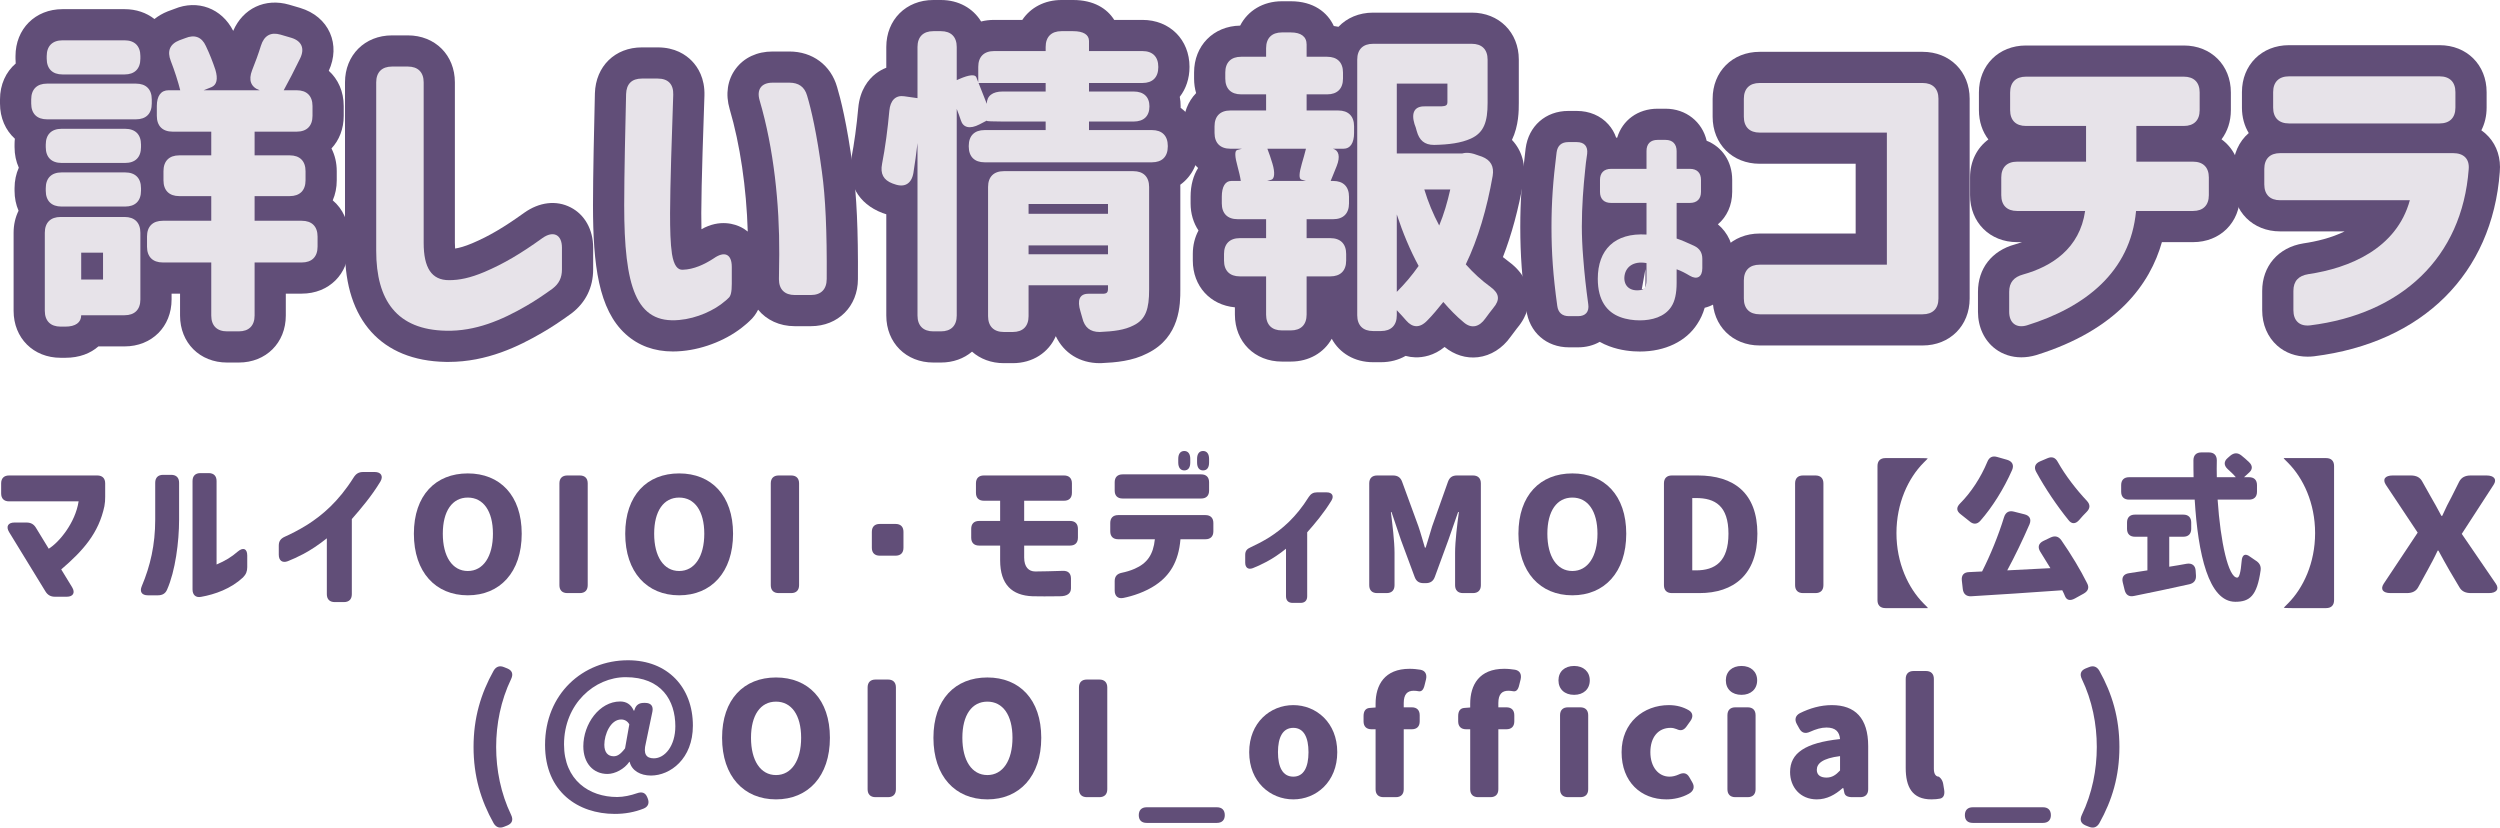
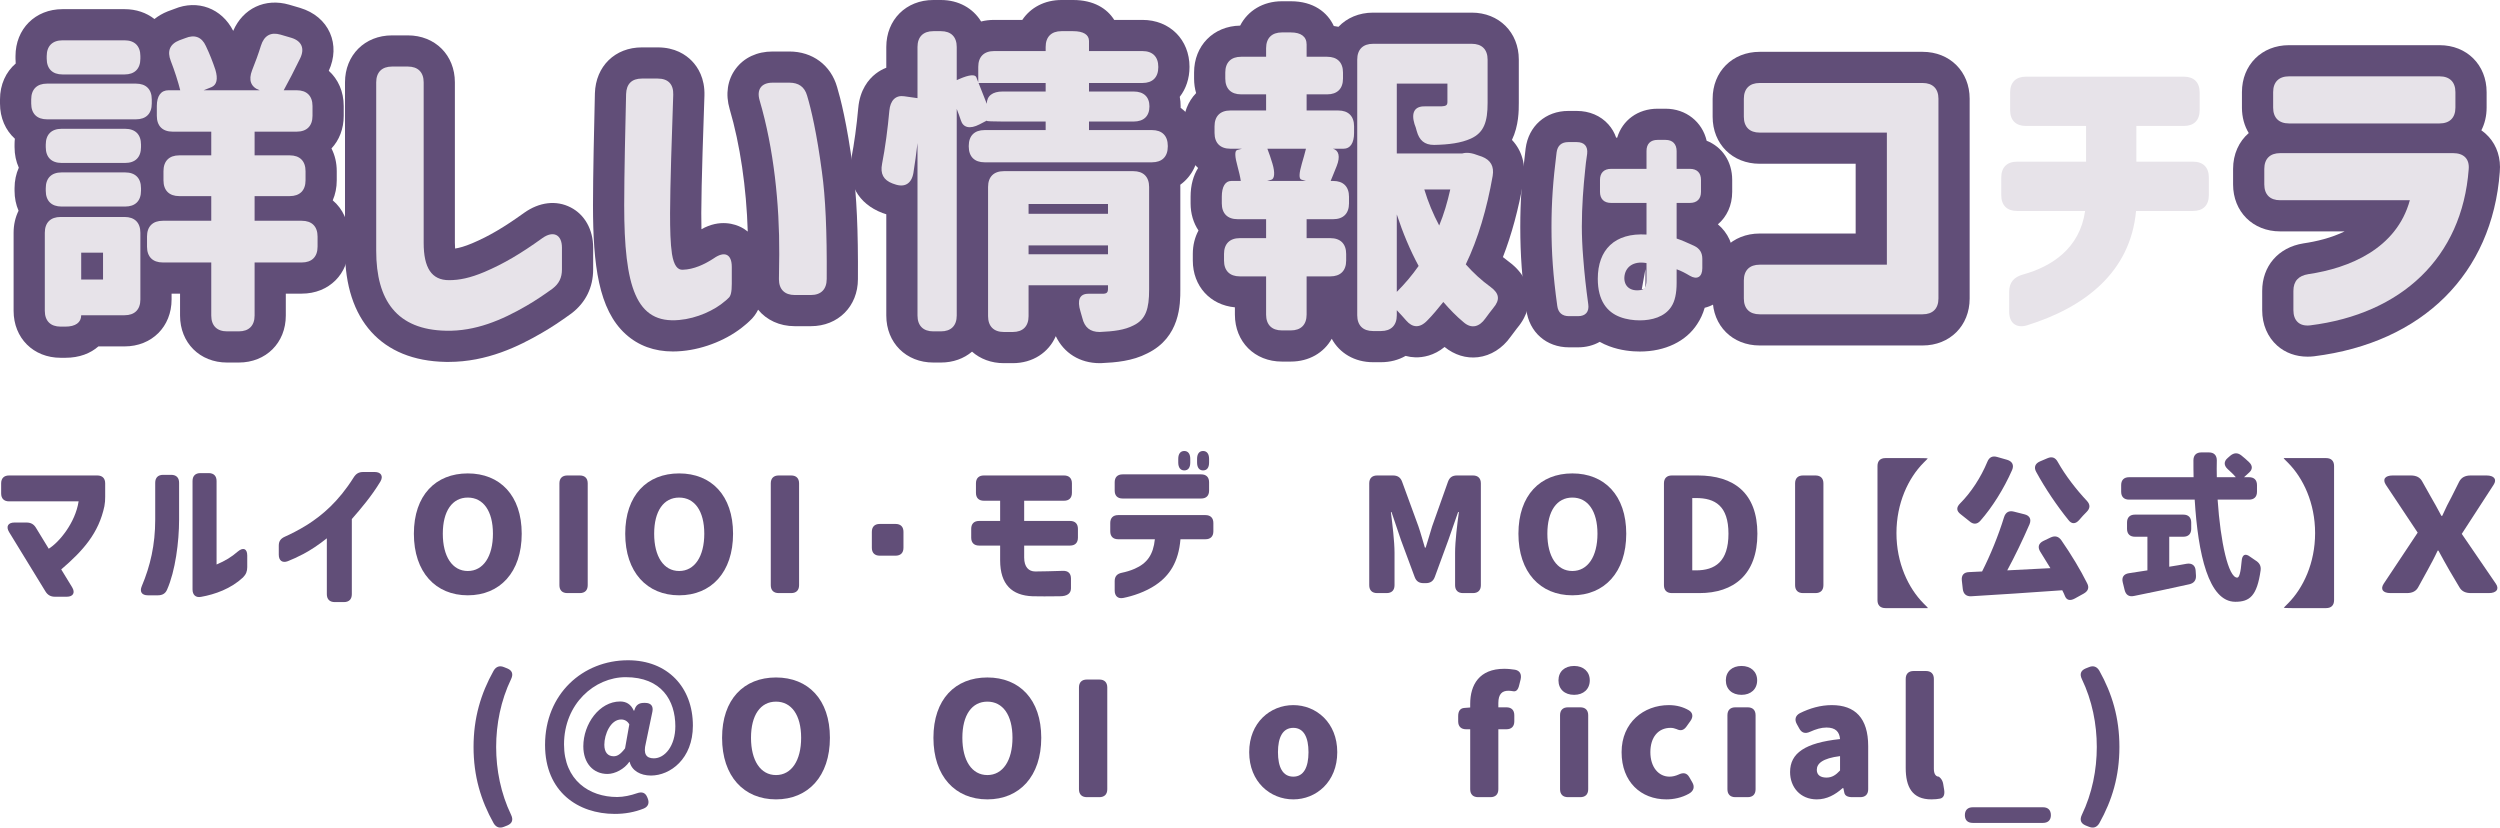
<svg xmlns="http://www.w3.org/2000/svg" width="290" height="96" viewBox="0 0 290 96" fill="none">
  <path d="M5.268 68.598L1.05 61.711C0.665 61.071 0.939 60.613 1.673 60.613H3.067C3.563 60.613 3.911 60.795 4.167 61.217L5.653 63.652C6.845 62.92 8.734 60.666 9.12 58.158H1.05C0.463 58.158 0.133 57.828 0.133 57.242V56.07C0.133 55.484 0.463 55.154 1.05 55.154H11.284C11.871 55.154 12.201 55.484 12.201 56.07V57.627C12.201 58.03 12.183 58.322 12.109 58.726C11.449 61.839 9.651 63.873 7.102 66.052L8.368 68.122C8.753 68.763 8.477 69.221 7.744 69.221H6.369C5.874 69.221 5.525 69.02 5.268 68.598Z" fill="#614E78" />
  <path d="M18.005 60.282V55.997C18.005 55.411 18.335 55.081 18.922 55.081H19.858C20.445 55.081 20.775 55.411 20.775 55.997V60.282C20.775 62.865 20.334 66.253 19.381 68.397C19.179 68.872 18.813 69.056 18.317 69.056H17.143C16.446 69.056 16.172 68.635 16.446 67.994C17.436 65.649 18.005 63.194 18.005 60.282ZM22.334 68.379V55.795C22.334 55.209 22.664 54.88 23.251 54.88H24.205C24.791 54.88 25.122 55.209 25.122 55.795V65.484C26.149 65.045 26.864 64.605 27.579 63.982C28.203 63.451 28.68 63.634 28.68 64.44V65.796C28.68 66.253 28.551 66.62 28.185 66.986C26.791 68.286 24.957 68.947 23.306 69.239C22.701 69.35 22.334 69.001 22.334 68.379Z" fill="#614E78" />
  <path d="M37.913 68.927V62.444C36.978 63.194 36.061 63.798 35.199 64.258C34.539 64.605 33.897 64.898 33.383 65.099C32.76 65.338 32.338 65.026 32.338 64.349V63.287C32.338 62.755 32.577 62.462 33.072 62.243C33.695 61.967 34.649 61.491 35.621 60.887C37.382 59.77 39.271 58.176 41.032 55.373C41.306 54.934 41.637 54.752 42.132 54.752H43.471C44.187 54.752 44.498 55.227 44.131 55.849C43.123 57.535 41.82 59.056 40.812 60.209V68.927C40.812 69.514 40.481 69.843 39.895 69.843H38.83C38.243 69.843 37.913 69.514 37.913 68.927Z" fill="#614E78" />
  <path d="M48.01 61.913C48.01 57.444 50.541 54.916 54.264 54.916C57.987 54.916 60.519 57.461 60.519 61.913C60.519 66.382 57.987 69.056 54.264 69.056C50.541 69.056 48.01 66.382 48.01 61.913ZM54.264 66.236C56.062 66.236 57.181 64.55 57.181 61.913C57.181 59.275 56.062 57.718 54.264 57.718C52.467 57.718 51.366 59.275 51.366 61.913C51.366 64.55 52.467 66.236 54.264 66.236Z" fill="#614E78" />
  <path d="M65.81 55.154H67.258C67.845 55.154 68.175 55.484 68.175 56.07V67.883C68.175 68.47 67.845 68.799 67.258 68.799H65.81C65.223 68.799 64.892 68.47 64.892 67.883V56.07C64.892 55.484 65.223 55.154 65.81 55.154Z" fill="#614E78" />
  <path d="M72.526 61.913C72.526 57.444 75.058 54.916 78.781 54.916C82.504 54.916 85.035 57.461 85.035 61.913C85.035 66.382 82.504 69.056 78.781 69.056C75.058 69.056 72.526 66.382 72.526 61.913ZM78.781 66.236C80.578 66.236 81.697 64.55 81.697 61.913C81.697 59.275 80.578 57.718 78.781 57.718C76.984 57.718 75.883 59.275 75.883 61.913C75.883 64.55 76.984 66.236 78.781 66.236Z" fill="#614E78" />
  <path d="M90.327 55.154H91.776C92.363 55.154 92.693 55.484 92.693 56.07V67.883C92.693 68.47 92.363 68.799 91.776 68.799H90.327C89.74 68.799 89.41 68.47 89.41 67.883V56.07C89.41 55.484 89.74 55.154 90.327 55.154Z" fill="#614E78" />
  <path d="M101.134 63.544V61.693C101.134 61.106 101.464 60.777 102.051 60.777H103.885C104.472 60.777 104.802 61.106 104.802 61.693V63.544C104.802 64.13 104.472 64.459 103.885 64.459H102.051C101.464 64.459 101.134 64.13 101.134 63.544Z" fill="#614E78" />
  <path d="M116.016 64.99V63.287H113.577C112.99 63.287 112.66 62.957 112.66 62.371V61.345C112.66 60.759 112.99 60.429 113.577 60.429H116.016V58.085H114.127C113.54 58.085 113.21 57.755 113.21 57.169V56.07C113.21 55.484 113.54 55.154 114.127 55.154H123.426C124.013 55.154 124.343 55.484 124.343 56.07V57.169C124.343 57.755 124.013 58.085 123.426 58.085H118.804V60.429H124.123C124.71 60.429 125.04 60.759 125.04 61.345V62.371C125.04 62.957 124.71 63.287 124.123 63.287H118.804V64.678C118.804 65.778 119.336 66.291 120.088 66.291C120.748 66.291 122.197 66.253 123.298 66.218C123.902 66.198 124.232 66.51 124.232 67.114V68.25C124.232 68.837 123.793 69.166 122.95 69.166C121.703 69.184 120.436 69.184 119.776 69.166C117.391 69.074 116.016 67.81 116.016 64.99Z" fill="#614E78" />
  <path d="M128.79 60.666C128.79 60.08 129.12 59.751 129.707 59.751H139.833C140.418 59.751 140.75 60.08 140.75 60.666V61.637C140.75 62.224 140.418 62.553 139.833 62.553H136.934C136.715 65.209 135.65 66.784 134.073 67.848C132.899 68.653 131.395 69.148 130.276 69.367C129.672 69.478 129.304 69.129 129.304 68.507V67.408C129.304 66.84 129.598 66.547 130.148 66.437C130.589 66.346 131.12 66.198 131.616 65.979C133.045 65.356 133.78 64.367 133.964 62.553H129.707C129.12 62.553 128.79 62.224 128.79 61.637V60.666ZM129.304 55.942C129.304 55.356 129.634 55.026 130.221 55.026H139.337C139.924 55.026 140.254 55.356 140.254 55.942V56.913C140.254 57.499 139.924 57.828 139.337 57.828H130.221C129.634 57.828 129.304 57.499 129.304 56.913V55.942ZM136.677 53.652V53.23C136.677 52.644 136.934 52.315 137.375 52.315C137.815 52.315 138.071 52.644 138.071 53.23V53.652C138.071 54.239 137.833 54.568 137.375 54.568C136.934 54.568 136.677 54.239 136.677 53.652ZM138.861 53.23C138.861 52.644 139.117 52.315 139.556 52.315C139.997 52.315 140.254 52.644 140.254 53.23V53.652C140.254 54.239 140.015 54.568 139.556 54.568C139.117 54.568 138.861 54.239 138.861 53.652V53.23Z" fill="#614E78" />
-   <path d="M149.176 69.166V63.652C148.387 64.294 147.599 64.807 146.865 65.192C146.316 65.484 145.765 65.74 145.324 65.906C144.792 66.107 144.444 65.851 144.444 65.265V64.367C144.444 63.909 144.646 63.67 145.069 63.488C145.581 63.25 146.407 62.847 147.233 62.334C148.717 61.381 150.332 60.027 151.817 57.645C152.056 57.278 152.349 57.114 152.752 57.114H153.908C154.513 57.114 154.77 57.517 154.459 58.048C153.596 59.476 152.495 60.777 151.634 61.748V69.166C151.634 69.66 151.359 69.936 150.863 69.936H149.946C149.452 69.936 149.176 69.66 149.176 69.166Z" fill="#614E78" />
  <path d="M159.748 55.154H161.581C162.115 55.154 162.463 55.373 162.646 55.886L164.535 61.051C164.81 61.839 165.03 62.701 165.287 63.524H165.379C165.654 62.701 165.874 61.839 166.13 61.051L167.964 55.886C168.148 55.373 168.478 55.154 169.01 55.154H170.863C171.45 55.154 171.78 55.484 171.78 56.07V67.883C171.78 68.47 171.45 68.799 170.863 68.799H169.707C169.12 68.799 168.79 68.47 168.79 67.883V64.13C168.79 62.774 169.047 60.741 169.231 59.403H169.138L168.002 62.663L166.443 66.913C166.259 67.426 165.911 67.646 165.379 67.646H165.14C164.609 67.646 164.279 67.426 164.095 66.913L162.518 62.663L161.417 59.403H161.344C161.508 60.741 161.765 62.774 161.765 64.13V67.883C161.765 68.47 161.435 68.799 160.848 68.799H159.748C159.161 68.799 158.831 68.47 158.831 67.883V56.07C158.831 55.484 159.161 55.154 159.748 55.154Z" fill="#614E78" />
  <path d="M176.138 61.913C176.138 57.444 178.668 54.916 182.392 54.916C186.115 54.916 188.645 57.461 188.645 61.913C188.645 66.382 186.115 69.056 182.392 69.056C178.668 69.056 176.138 66.382 176.138 61.913ZM182.392 66.236C184.189 66.236 185.307 64.55 185.307 61.913C185.307 59.275 184.189 57.718 182.392 57.718C180.594 57.718 179.494 59.275 179.494 61.913C179.494 64.55 180.594 66.236 182.392 66.236Z" fill="#614E78" />
  <path d="M193.935 55.154H196.943C201.106 55.154 203.857 57.169 203.857 61.913C203.857 66.656 201.106 68.799 197.126 68.799H193.935C193.348 68.799 193.018 68.47 193.018 67.883V56.07C193.018 55.484 193.348 55.154 193.935 55.154ZM196.741 66.162C198.942 66.162 200.502 65.154 200.502 61.913C200.502 58.671 198.942 57.773 196.741 57.773H196.302V66.162H196.741Z" fill="#614E78" />
  <path d="M209.148 55.154H210.597C211.184 55.154 211.516 55.484 211.516 56.07V67.883C211.516 68.47 211.184 68.799 210.597 68.799H209.148C208.562 68.799 208.231 68.47 208.231 67.883V56.07C208.231 55.484 208.562 55.154 209.148 55.154Z" fill="#614E78" />
  <path d="M223.125 53.688C221.365 55.464 219.989 58.359 219.989 61.839C219.989 65.32 221.365 68.213 223.125 69.991C223.473 70.338 223.62 70.484 223.62 70.502V70.54H218.705C218.118 70.54 217.788 70.21 217.788 69.624V54.055C217.788 53.469 218.118 53.139 218.705 53.139H222.703C223.29 53.139 223.62 53.157 223.62 53.175C223.62 53.194 223.473 53.341 223.125 53.688Z" fill="#614E78" />
  <path d="M230.528 53.579C230.748 53.029 231.133 52.846 231.683 53.011L232.839 53.341C233.425 53.524 233.645 53.945 233.408 54.513C232.435 56.729 231.078 58.872 229.72 60.41C229.335 60.85 228.877 60.85 228.437 60.447C228.125 60.191 227.776 59.916 227.446 59.66C226.932 59.275 226.914 58.854 227.373 58.397C228.639 57.132 229.776 55.391 230.528 53.579ZM228.418 66.364C228.896 66.346 229.39 66.326 229.922 66.291C230.876 64.422 231.831 62.077 232.471 59.989C232.655 59.421 233.04 59.202 233.609 59.348L234.838 59.66C235.443 59.806 235.663 60.228 235.425 60.814C234.617 62.681 233.7 64.568 232.839 66.162C234.453 66.089 236.158 65.997 237.846 65.906C237.461 65.264 237.057 64.605 236.672 64.001C236.342 63.469 236.471 63.03 237.02 62.755L237.864 62.352C238.36 62.115 238.781 62.206 239.111 62.663C240.23 64.276 241.35 66.125 242.101 67.646C242.376 68.158 242.229 68.562 241.715 68.854L240.688 69.423C240.156 69.715 239.753 69.642 239.552 69.184C239.46 68.947 239.35 68.708 239.221 68.47C235.516 68.744 231.647 68.983 228.675 69.166C228.106 69.202 227.758 68.91 227.685 68.341L227.574 67.353C227.501 66.729 227.795 66.382 228.418 66.364ZM238.708 53.597C239.569 55.135 240.854 56.802 242.083 58.103C242.486 58.543 242.468 58.963 242.046 59.385C241.753 59.678 241.459 59.989 241.202 60.301C240.781 60.795 240.322 60.832 239.937 60.319C238.635 58.707 237.259 56.692 236.194 54.732C235.902 54.201 236.085 53.761 236.635 53.524L237.497 53.157C238.048 52.919 238.433 53.084 238.708 53.597Z" fill="#614E78" />
  <path d="M246.055 56.271C246.055 55.685 246.385 55.356 246.972 55.356H254.456C254.438 54.714 254.438 54.055 254.438 53.396C254.438 52.81 254.768 52.48 255.355 52.48H256.235C256.821 52.48 257.151 52.81 257.151 53.414C257.134 54.055 257.134 54.714 257.151 55.356H259.353C259.096 55.044 258.766 54.732 258.418 54.42C257.959 54 257.94 53.524 258.418 53.12L258.711 52.865C259.133 52.516 259.554 52.48 259.995 52.828C260.307 53.066 260.6 53.341 260.875 53.597C261.315 54 261.315 54.44 260.912 54.805L260.307 55.356H260.894C261.481 55.356 261.811 55.685 261.811 56.271V57.041C261.811 57.627 261.481 57.957 260.894 57.957H257.244C257.574 62.902 258.491 67.005 259.519 67.005C259.756 67.005 259.922 66.4 260.032 65.081C260.086 64.331 260.453 64.147 261.022 64.587C261.224 64.734 261.426 64.862 261.609 64.99C262.068 65.265 262.305 65.612 262.232 66.162C261.811 69.129 260.967 69.807 259.298 69.807C256.199 69.807 254.97 64.294 254.584 57.957H246.972C246.385 57.957 246.055 57.627 246.055 57.041V56.271ZM253.667 65.393C254.272 65.302 254.657 65.594 254.695 66.198L254.731 66.749C254.768 67.297 254.511 67.646 253.96 67.775C251.76 68.268 249.468 68.744 247.559 69.129C246.972 69.257 246.606 69.02 246.459 68.452L246.239 67.554C246.093 66.968 246.35 66.583 246.954 66.492C247.597 66.4 248.33 66.291 249.1 66.162V62.261H247.652C247.065 62.261 246.735 61.931 246.735 61.345V60.613C246.735 60.027 247.065 59.696 247.652 59.696H253.264C253.851 59.696 254.181 60.027 254.181 60.613V61.345C254.181 61.931 253.851 62.261 253.264 62.261H251.632V65.74C252.31 65.631 252.989 65.521 253.667 65.393Z" fill="#614E78" />
  <path d="M265.416 69.991C267.177 68.213 268.552 65.32 268.552 61.839C268.552 58.359 267.177 55.464 265.416 53.688C265.067 53.341 264.92 53.194 264.92 53.175V53.139H269.835C270.422 53.139 270.752 53.469 270.752 54.055V69.624C270.752 70.21 270.422 70.54 269.835 70.54H265.837C265.25 70.54 264.92 70.522 264.92 70.502C264.92 70.484 265.067 70.338 265.416 69.991Z" fill="#614E78" />
  <path d="M277.561 55.154H279.647C280.289 55.154 280.725 55.373 280.978 55.849L281.965 57.608C282.354 58.249 282.722 58.963 283.203 59.843H283.295C283.685 58.963 284.051 58.249 284.396 57.608L285.267 55.869C285.519 55.391 285.955 55.154 286.597 55.154H288.433C289.327 55.154 289.671 55.612 289.259 56.234L285.565 61.931L289.511 67.7C289.947 68.323 289.602 68.799 288.707 68.799H286.644C286.001 68.799 285.565 68.598 285.291 68.122L284.12 66.143C283.707 65.43 283.318 64.716 282.859 63.873H282.767C282.377 64.716 281.987 65.43 281.597 66.143L280.519 68.104C280.267 68.58 279.831 68.799 279.188 68.799H277.308C276.414 68.799 276.093 68.359 276.505 67.719L280.45 61.785L276.757 56.234C276.345 55.593 276.666 55.154 277.561 55.154Z" fill="#614E78" />
  <path d="M57.261 95.494C55.775 92.838 54.932 90.035 54.932 86.647C54.932 83.276 55.775 80.456 57.261 77.8C57.554 77.305 57.976 77.177 58.49 77.397L58.856 77.543C59.425 77.782 59.553 78.203 59.296 78.753C58.086 81.261 57.554 84.028 57.554 86.647C57.554 89.284 58.086 92.031 59.296 94.541C59.553 95.09 59.425 95.512 58.856 95.751L58.49 95.897C57.976 96.116 57.554 95.988 57.261 95.494Z" fill="#614E78" />
  <path d="M63.226 86.408C63.226 80.511 67.591 76.59 72.855 76.59C77.441 76.59 80.375 79.724 80.375 84.174C80.375 88.038 77.733 89.963 75.514 89.963C74.286 89.963 73.277 89.394 73.038 88.368H73.001C72.433 89.211 71.332 89.779 70.471 89.779C68.802 89.779 67.665 88.514 67.665 86.574C67.665 83.973 69.535 81.372 71.938 81.372C72.635 81.372 73.185 81.684 73.515 82.434H73.57L73.625 82.27C73.791 81.775 74.139 81.536 74.671 81.536H74.854C75.496 81.536 75.808 81.903 75.68 82.544L74.909 86.244C74.616 87.417 74.927 87.966 75.845 87.966C77.129 87.966 78.339 86.519 78.339 84.247C78.339 81.261 76.743 78.552 72.579 78.552C68.985 78.552 65.427 81.628 65.427 86.353C65.427 90.493 68.343 92.453 71.589 92.453C72.323 92.453 73.166 92.27 73.9 92.013C74.469 91.812 74.873 91.94 75.093 92.508L75.129 92.599C75.349 93.13 75.203 93.57 74.671 93.791C73.625 94.212 72.506 94.413 71.315 94.413C67.078 94.413 63.226 91.867 63.226 86.408ZM71.186 87.727C71.608 87.727 71.975 87.508 72.506 86.811L73.001 84.028C72.8 83.661 72.47 83.46 72.048 83.46C70.838 83.46 70.103 85.163 70.103 86.391C70.103 87.269 70.507 87.727 71.186 87.727Z" fill="#614E78" />
  <path d="M83.761 85.585C83.761 81.115 86.292 78.587 90.015 78.587C93.738 78.587 96.27 81.133 96.27 85.585C96.27 90.053 93.738 92.728 90.015 92.728C86.292 92.728 83.761 90.053 83.761 85.585ZM90.015 89.907C91.813 89.907 92.932 88.222 92.932 85.585C92.932 82.947 91.813 81.39 90.015 81.39C88.218 81.39 87.117 82.947 87.117 85.585C87.117 88.222 88.218 89.907 90.015 89.907Z" fill="#614E78" />
-   <path d="M101.561 78.826H103.009C103.596 78.826 103.926 79.156 103.926 79.742V91.555C103.926 92.141 103.596 92.471 103.009 92.471H101.561C100.974 92.471 100.643 92.141 100.643 91.555V79.742C100.643 79.156 100.974 78.826 101.561 78.826Z" fill="#614E78" />
  <path d="M108.278 85.585C108.278 81.115 110.808 78.587 114.533 78.587C118.256 78.587 120.786 81.133 120.786 85.585C120.786 90.053 118.256 92.728 114.533 92.728C110.808 92.728 108.278 90.053 108.278 85.585ZM114.533 89.907C116.329 89.907 117.448 88.222 117.448 85.585C117.448 82.947 116.329 81.39 114.533 81.39C112.735 81.39 111.634 82.947 111.634 85.585C111.634 88.222 112.735 89.907 114.533 89.907Z" fill="#614E78" />
  <path d="M126.077 78.826H127.525C128.112 78.826 128.444 79.156 128.444 79.742V91.555C128.444 92.141 128.112 92.471 127.525 92.471H126.077C125.49 92.471 125.16 92.141 125.16 91.555V79.742C125.16 79.156 125.49 78.826 126.077 78.826Z" fill="#614E78" />
-   <path d="M133.015 93.643H141.159C141.746 93.643 142.076 93.973 142.076 94.559C142.076 95.127 141.746 95.457 141.159 95.457H133.015C132.428 95.457 132.098 95.145 132.098 94.559C132.098 93.973 132.428 93.643 133.015 93.643Z" fill="#614E78" />
  <path d="M144.906 87.251C144.906 83.807 147.364 81.793 150.024 81.793C152.664 81.793 155.122 83.807 155.122 87.251C155.122 90.713 152.664 92.728 150.024 92.728C147.364 92.728 144.906 90.713 144.906 87.251ZM150.024 90.091C151.234 90.091 151.785 88.992 151.785 87.251C151.785 85.53 151.234 84.431 150.024 84.431C148.795 84.431 148.244 85.53 148.244 87.251C148.244 88.992 148.795 90.091 150.024 90.091Z" fill="#614E78" />
-   <path d="M158.173 83.679V83.057C158.173 82.489 158.412 82.159 158.871 82.122L159.568 82.068V81.646C159.568 79.448 160.614 77.581 163.511 77.581C163.987 77.581 164.41 77.634 164.777 77.69C165.345 77.8 165.547 78.24 165.418 78.807L165.254 79.467C165.125 80.034 164.886 80.255 164.538 80.182C164.355 80.144 164.171 80.127 163.987 80.127C163.274 80.127 162.833 80.511 162.833 81.555V82.049H163.768C164.355 82.049 164.685 82.379 164.685 82.965V83.679C164.685 84.265 164.355 84.595 163.768 84.595H162.833V91.555C162.833 92.141 162.503 92.471 161.916 92.471H160.485C159.898 92.471 159.568 92.141 159.568 91.555V84.595H159.09C158.504 84.595 158.173 84.265 158.173 83.679Z" fill="#614E78" />
  <path d="M169.149 83.679V83.057C169.149 82.489 169.388 82.159 169.846 82.122L170.543 82.068V81.646C170.543 79.448 171.589 77.581 174.486 77.581C174.963 77.581 175.385 77.634 175.753 77.69C176.32 77.8 176.522 78.24 176.393 78.807L176.229 79.467C176.101 80.034 175.862 80.255 175.514 80.182C175.33 80.144 175.146 80.127 174.963 80.127C174.247 80.127 173.808 80.511 173.808 81.555V82.049H174.743C175.33 82.049 175.66 82.379 175.66 82.965V83.679C175.66 84.265 175.33 84.595 174.743 84.595H173.808V91.555C173.808 92.141 173.478 92.471 172.891 92.471H171.46C170.874 92.471 170.543 92.141 170.543 91.555V84.595H170.066C169.479 84.595 169.149 84.265 169.149 83.679Z" fill="#614E78" />
  <path d="M182.598 77.251C183.681 77.251 184.414 77.91 184.414 78.917C184.414 79.943 183.681 80.602 182.598 80.602C181.498 80.602 180.782 79.943 180.782 78.917C180.782 77.91 181.498 77.251 182.598 77.251ZM181.883 82.049H183.314C183.901 82.049 184.231 82.379 184.231 82.965V91.555C184.231 92.141 183.901 92.471 183.314 92.471H181.883C181.296 92.471 180.966 92.141 180.966 91.555V82.965C180.966 82.379 181.296 82.049 181.883 82.049Z" fill="#614E78" />
  <path d="M188.105 87.251C188.105 83.807 190.673 81.793 193.588 81.793C194.488 81.793 195.24 82.013 195.881 82.379C196.395 82.672 196.432 83.166 196.084 83.643L195.626 84.285C195.295 84.743 194.928 84.796 194.488 84.577C194.249 84.486 194.029 84.431 193.79 84.431C192.341 84.431 191.442 85.53 191.442 87.251C191.442 88.992 192.397 90.091 193.662 90.091C194.029 90.091 194.377 89.998 194.707 89.852C195.24 89.596 195.661 89.633 195.956 90.146L196.304 90.75C196.596 91.244 196.505 91.739 195.918 92.068C195.074 92.544 194.122 92.728 193.296 92.728C190.361 92.728 188.105 90.713 188.105 87.251Z" fill="#614E78" />
  <path d="M202.014 77.251C203.097 77.251 203.83 77.91 203.83 78.917C203.83 79.943 203.097 80.602 202.014 80.602C200.914 80.602 200.198 79.943 200.198 78.917C200.198 77.91 200.914 77.251 202.014 77.251ZM201.299 82.049H202.73C203.317 82.049 203.647 82.379 203.647 82.965V91.555C203.647 92.141 203.317 92.471 202.73 92.471H201.299C200.712 92.471 200.382 92.141 200.382 91.555V82.965C200.382 82.379 200.712 82.049 201.299 82.049Z" fill="#614E78" />
  <path d="M207.649 89.56C207.649 87.361 209.374 86.17 213.445 85.731C213.372 84.889 212.931 84.394 211.868 84.394C211.263 84.394 210.657 84.577 209.961 84.889C209.41 85.145 208.989 85.017 208.714 84.504L208.42 83.973C208.145 83.46 208.273 83.002 208.787 82.728C209.941 82.159 211.171 81.793 212.491 81.793C215.188 81.793 216.71 83.294 216.71 86.555V91.555C216.71 92.141 216.38 92.471 215.793 92.471H214.876C214.326 92.471 214.014 92.307 213.941 91.958L213.83 91.427H213.739C212.876 92.197 211.904 92.728 210.749 92.728C208.823 92.728 207.649 91.299 207.649 89.56ZM211.868 90.2C212.528 90.2 212.969 89.889 213.445 89.376V87.709C211.409 87.966 210.749 88.57 210.749 89.303C210.749 89.907 211.188 90.2 211.868 90.2Z" fill="#614E78" />
  <path d="M221.063 89.082V78.753C221.063 78.167 221.393 77.837 221.98 77.837H223.411C223.998 77.837 224.328 78.167 224.328 78.753V89.193C224.328 89.889 224.64 90.091 224.897 90.091C224.897 90.091 225.319 90.347 225.41 90.933L225.521 91.611C225.612 92.159 225.466 92.544 225.062 92.637C224.786 92.692 224.438 92.728 224.035 92.728C221.798 92.728 221.063 91.263 221.063 89.082Z" fill="#614E78" />
  <path d="M228.842 93.643H236.986C237.573 93.643 237.903 93.973 237.903 94.559C237.903 95.127 237.573 95.457 236.986 95.457H228.842C228.255 95.457 227.925 95.145 227.925 94.559C227.925 93.973 228.255 93.643 228.842 93.643Z" fill="#614E78" />
  <path d="M241.487 94.541C242.697 92.031 243.228 89.284 243.228 86.647C243.228 84.009 242.697 81.261 241.487 78.753C241.23 78.203 241.359 77.782 241.928 77.543L242.293 77.397C242.807 77.177 243.228 77.305 243.522 77.8C245.008 80.456 245.852 83.276 245.852 86.647C245.852 90.035 245.008 92.838 243.522 95.494C243.228 95.988 242.807 96.116 242.293 95.897L241.928 95.751C241.359 95.512 241.23 95.09 241.487 94.541Z" fill="#614E78" />
  <path d="M27.698 42.054H26.34C23.179 42.054 20.886 39.763 20.886 36.605V34.062H19.904V34.737C19.904 37.892 17.609 40.183 14.448 40.183H11.414C10.505 40.983 9.224 41.503 7.584 41.503H7.033C3.872 41.503 1.578 39.212 1.578 36.055V27.002C1.578 26.06 1.782 25.195 2.153 24.446C1.852 23.752 1.688 22.971 1.688 22.127V21.833C1.688 20.963 1.862 20.16 2.181 19.451C1.862 18.741 1.688 17.937 1.688 17.068V16.774C1.688 16.541 1.701 16.313 1.725 16.091C0.646 15.116 0 13.684 0 12.009V11.533C0 9.808 0.685 8.341 1.823 7.366C1.806 7.181 1.798 6.995 1.798 6.804V6.51C1.798 3.353 4.093 1.062 7.254 1.062H14.448C15.8 1.062 16.992 1.481 17.916 2.207C18.358 1.852 18.873 1.553 19.453 1.32L20.244 1.028C22.916 -0.076 25.719 0.953 27.052 3.581C28.179 0.969 30.762 -0.263 33.552 0.546L34.814 0.917C36.451 1.412 37.672 2.443 38.278 3.827C38.87 5.178 38.819 6.731 38.138 8.215C39.222 9.189 39.871 10.623 39.871 12.303V13.439C39.871 14.95 39.346 16.264 38.45 17.221C38.845 17.988 39.063 18.88 39.063 19.854V20.917C39.063 21.763 38.898 22.547 38.597 23.241C39.757 24.216 40.458 25.696 40.458 27.441V28.614C40.458 31.772 38.164 34.062 35.003 34.062H33.154V36.605C33.154 39.763 30.859 42.054 27.698 42.054Z" fill="#614E78" />
  <path d="M52.031 41.983C51.912 41.983 51.793 41.982 51.674 41.98C44.271 41.837 40.02 37.139 40.02 29.092V9.553C40.02 6.395 42.315 4.104 45.475 4.104H47.311C50.472 4.104 52.766 6.395 52.766 9.553V28.174C52.766 28.437 52.777 28.655 52.792 28.831C53.279 28.756 53.904 28.587 54.785 28.216C56.717 27.393 58.461 26.371 60.793 24.692C62.565 23.429 64.531 23.199 66.2 24.06C67.833 24.899 68.806 26.643 68.806 28.725V31.254C68.806 33.341 67.933 35.108 66.279 36.365C64.986 37.302 63.899 38.016 62.886 38.599C60.169 40.18 56.485 41.983 52.031 41.983Z" fill="#614E78" />
  <path d="M78.059 40.771C75.893 40.771 74.047 40.095 72.571 38.756C69.431 35.903 68.787 30.719 68.787 23.812C68.787 20.43 68.913 14.78 69.008 10.823C69.106 7.676 71.348 5.497 74.462 5.497H76.297C78.307 5.497 79.559 6.352 80.257 7.069C80.955 7.79 81.776 9.071 81.715 11.092C81.628 13.502 81.349 21.549 81.349 24.729C81.349 25.339 81.353 25.978 81.368 26.592C83.52 25.369 85.304 26.013 86.005 26.377C86.199 26.477 86.46 26.634 86.74 26.862C86.58 21.736 85.852 16.767 84.643 12.662C84.132 10.925 84.383 9.256 85.35 7.966C86.312 6.682 87.829 5.975 89.622 5.975H91.567C94.255 5.975 96.377 7.556 97.104 10.101C97.485 11.357 98.254 14.328 98.936 19.49C99.369 22.634 99.555 26.735 99.519 32.377C99.519 35.532 97.224 37.837 94.063 37.837H92.191C90.418 37.837 88.917 37.117 87.941 35.925C87.709 36.398 87.384 36.859 86.925 37.263C86.766 37.417 86.6 37.567 86.406 37.719C84.51 39.341 81.731 40.486 79.115 40.719C78.756 40.753 78.403 40.771 78.059 40.771ZM82.311 31.697C82.166 31.806 82.039 31.921 81.928 32.037C81.939 32.03 81.949 32.022 81.96 32.013C82.084 31.89 82.171 31.802 82.311 31.697ZM79.04 27.678L78.968 27.682C78.991 27.681 79.015 27.679 79.04 27.678Z" fill="#614E78" />
  <path d="M127.573 42.127C125.264 42.127 123.402 40.954 122.472 38.993C121.648 40.895 119.796 42.127 117.479 42.127H116.45C114.985 42.127 113.707 41.635 112.756 40.792C111.815 41.59 110.568 42.054 109.146 42.054H108.266C105.105 42.054 102.81 39.763 102.81 36.605V24.856C102.701 24.822 102.592 24.784 102.482 24.744L102.368 24.707C99.539 23.639 98.204 21.209 98.764 18.324C99.085 16.689 99.374 14.58 99.557 12.529C99.557 12.528 99.557 12.526 99.558 12.525C99.751 10.403 100.754 9.201 101.562 8.567C101.944 8.267 102.364 8.03 102.81 7.858V5.448C102.81 2.291 105.105 1.52722e-07 108.266 1.52722e-07H109.146C111.192 1.52722e-07 112.876 0.96 113.808 2.494C114.281 2.373 114.785 2.309 115.313 2.309H118.587C119.539 0.883 121.168 0 123.131 0H124.489C126.872 0 128.43 0.995 129.248 2.309H132.528C135.689 2.309 137.983 4.6 137.983 7.757C137.983 9.113 137.57 10.306 136.852 11.23C136.92 11.585 136.955 11.955 136.955 12.338C136.955 12.395 136.954 12.453 136.953 12.51C138.274 13.475 139.084 15.045 139.084 16.922C139.084 18.86 138.257 20.461 136.913 21.43C136.917 21.515 136.918 21.6 136.918 21.687V33.6C136.918 35.254 136.918 39.127 133.085 40.992C131.355 41.888 129.414 42.048 127.736 42.124C127.682 42.125 127.627 42.127 127.573 42.127Z" fill="#614E78" />
  <path d="M160.193 42.016H159.275C157.13 42.016 155.384 40.96 154.483 39.296C153.571 40.919 151.845 41.943 149.731 41.943H148.704C145.543 41.943 143.248 39.652 143.248 36.495V35.649C140.387 35.39 138.366 33.189 138.366 30.227V29.457C138.366 28.446 138.601 27.524 139.025 26.738C138.44 25.867 138.109 24.792 138.109 23.593V22.823C138.109 21.439 138.444 20.334 138.98 19.491C137.908 18.516 137.266 17.089 137.266 15.418V14.649C137.266 13.102 137.816 11.763 138.749 10.799C138.595 10.274 138.513 9.709 138.513 9.113V8.416C138.513 5.298 140.753 3.023 143.857 2.971C144.74 1.245 146.514 0.146 148.704 0.146H149.731C152.359 0.146 153.984 1.421 154.72 3.016C154.904 3.038 155.086 3.069 155.263 3.108C156.237 2.079 157.64 1.466 159.275 1.466H170.727C173.888 1.466 176.182 3.757 176.182 6.914V11.936C176.182 12.823 176.182 14.565 175.386 16.231C176.536 17.447 177.032 19.129 176.72 20.998C176.15 24.258 175.352 27.211 174.337 29.822C174.57 30.016 174.808 30.201 175.051 30.377C176.752 31.636 177.236 33.057 177.348 34.031C177.461 35.004 177.316 36.492 175.986 38.061C175.788 38.31 175.493 38.705 175.229 39.066C174.29 40.4 172.934 41.26 171.444 41.436C170.081 41.6 168.716 41.177 167.572 40.249C166.341 41.263 165.053 41.473 164.185 41.453C163.799 41.442 163.419 41.385 163.049 41.284C162.233 41.754 161.263 42.016 160.193 42.016ZM161.06 21.284V21.391C161.132 21.372 161.205 21.354 161.28 21.338C161.206 21.323 161.132 21.305 161.06 21.284Z" fill="#614E78" />
  <path d="M190.225 40.777C189.342 40.777 188.008 40.669 186.661 40.16C186.277 40.016 185.912 39.848 185.568 39.654C184.836 40.07 183.979 40.291 183.056 40.291H182.003C179.379 40.291 177.389 38.54 177.051 35.933C176.556 32.346 176.353 29.557 176.353 26.335C176.353 23.348 176.526 20.798 176.972 17.239C176.973 17.235 176.973 17.232 176.973 17.227C177.309 14.62 179.299 12.868 181.926 12.868H182.902C184.373 12.868 185.677 13.423 186.576 14.432C186.978 14.883 187.28 15.403 187.476 15.972H187.593C188.195 13.957 189.983 12.611 192.279 12.611H193.205C195.583 12.611 197.465 14.143 197.973 16.328C199.765 17.035 200.935 18.732 200.935 20.869V22.255C200.935 23.818 200.31 25.144 199.275 26.022C200.446 27.005 201.089 28.406 201.089 30.03V31.108C201.089 32.947 200.262 34.467 198.82 35.278C198.479 35.469 198.117 35.611 197.744 35.702C197.542 36.398 197.256 37.02 196.884 37.578C195.599 39.59 193.157 40.777 190.225 40.777ZM190.869 31.217L190.45 33.539C190.608 33.529 190.735 33.508 190.828 33.485C190.849 33.344 190.869 33.129 190.869 32.826V31.217Z" fill="#614E78" />
  <path d="M223.025 40.075H204.122C200.961 40.075 198.666 37.784 198.666 34.626V32.537C198.666 29.38 200.961 27.089 204.122 27.089H215.257V18.996H204.122C200.961 18.996 198.666 16.705 198.666 13.548V11.459C198.666 8.303 200.961 6.012 204.122 6.012H223.025C226.185 6.012 228.48 8.303 228.48 11.459V34.626C228.48 37.784 226.185 40.075 223.025 40.075Z" fill="#614E78" />
-   <path d="M234.474 41.45C233.364 41.45 232.328 41.118 231.477 40.483C230.186 39.518 229.445 37.945 229.445 36.166V33.857C229.445 31.147 231.043 29.089 233.72 28.355C234.018 28.271 234.297 28.182 234.557 28.088H233.983C230.822 28.088 228.527 25.797 228.527 22.64V20.586C228.527 18.713 229.335 17.144 230.652 16.179C229.955 15.266 229.555 14.097 229.555 12.778V10.726C229.555 7.569 231.849 5.278 235.01 5.278H253.325C256.487 5.278 258.781 7.569 258.781 10.726V12.778C258.781 14.089 258.385 15.251 257.697 16.161C259.029 17.126 259.846 18.701 259.846 20.586V22.64C259.846 25.797 257.552 28.088 254.39 28.088H250.781C249.41 32.923 245.619 38.262 236.197 41.193C235.613 41.364 235.035 41.45 234.474 41.45ZM244.142 21.655C244.31 21.79 244.466 21.939 244.608 22.104C244.687 22.194 244.761 22.288 244.828 22.383C245.04 22.085 245.297 21.821 245.586 21.599C245.327 21.396 245.097 21.159 244.901 20.893C244.687 21.183 244.432 21.441 244.142 21.655Z" fill="#614E78" />
  <path d="M267.677 41.373C266.323 41.373 265.098 40.929 264.154 40.091C263.033 39.095 262.414 37.635 262.414 35.982V33.746C262.414 30.865 264.286 28.701 267.183 28.234C268.736 28.006 270.456 27.59 271.981 26.841H264.493C261.332 26.841 259.038 24.55 259.038 21.393V19.597C259.038 17.875 259.72 16.41 260.855 15.435C260.349 14.6 260.065 13.597 260.065 12.486V10.689C260.065 7.532 262.359 5.241 265.521 5.241H282.992C286.154 5.241 288.448 7.532 288.448 10.689V12.486C288.448 13.459 288.23 14.348 287.837 15.114C288.141 15.326 288.422 15.569 288.673 15.845C289.657 16.919 290.119 18.382 289.974 19.961C289.09 31.746 281.034 39.755 268.43 41.329C268.174 41.359 267.924 41.373 267.677 41.373Z" fill="#614E78" />
  <path d="M3.62 11.533C3.62 10.359 4.281 9.7 5.455 9.7H15.769C16.944 9.7 17.605 10.359 17.605 11.533V12.009C17.605 13.183 16.944 13.842 15.769 13.842H5.455C4.281 13.842 3.62 13.183 3.62 12.009V11.533ZM5.198 27.002C5.198 25.828 5.859 25.169 7.033 25.169H14.448C15.623 25.169 16.284 25.828 16.284 27.002V34.737C16.284 35.909 15.623 36.568 14.448 36.568H9.419C9.419 37.412 8.759 37.888 7.584 37.888H7.033C5.859 37.888 5.198 37.229 5.198 36.055V27.002ZM5.308 16.774C5.308 15.602 5.969 14.941 7.144 14.941H14.521C15.696 14.941 16.357 15.602 16.357 16.774V17.068C16.357 18.24 15.696 18.901 14.521 18.901H7.144C5.969 18.901 5.308 18.24 5.308 17.068V16.774ZM5.308 21.833C5.308 20.661 5.969 20 7.144 20H14.521C15.696 20 16.357 20.661 16.357 21.833V22.127C16.357 23.299 15.696 23.96 14.521 23.96H7.144C5.969 23.96 5.308 23.299 5.308 22.127V21.833ZM14.448 8.637H7.254C6.079 8.637 5.418 7.976 5.418 6.804V6.51C5.418 5.338 6.079 4.677 7.254 4.677H14.448C15.623 4.677 16.284 5.338 16.284 6.51V6.804C16.284 7.976 15.623 8.637 14.448 8.637ZM11.952 32.426V29.311H9.419V32.426H11.952ZM17.054 27.441C17.054 26.268 17.715 25.609 18.89 25.609H24.506V22.749H20.798C19.624 22.749 18.963 22.089 18.963 20.917V19.854C18.963 18.68 19.624 18.021 20.798 18.021H24.506V15.272H20.027C18.853 15.272 18.192 14.611 18.192 13.439V12.303C18.192 11.129 18.669 10.47 19.55 10.47H20.908C20.651 9.444 20.248 8.197 19.807 7.06C19.367 5.924 19.697 5.117 20.798 4.677L21.496 4.421C22.56 3.981 23.404 4.274 23.881 5.338C24.322 6.254 24.689 7.207 24.983 8.086C25.313 9.187 25.129 9.846 24.542 10.103L23.624 10.47H30.122C29.093 10.103 28.8 9.296 29.24 8.16C29.607 7.244 29.974 6.254 30.268 5.3C30.635 4.128 31.406 3.688 32.544 4.018L33.792 4.385C35.003 4.752 35.37 5.632 34.82 6.767C34.159 8.124 33.498 9.406 32.91 10.47H34.416C35.59 10.47 36.251 11.129 36.251 12.303V13.439C36.251 14.611 35.59 15.272 34.416 15.272H29.534V18.021H33.608C34.782 18.021 35.443 18.68 35.443 19.854V20.917C35.443 22.089 34.782 22.749 33.608 22.749H29.534V25.609H35.003C36.177 25.609 36.838 26.268 36.838 27.441V28.614C36.838 29.787 36.177 30.447 35.003 30.447H29.534V36.605C29.534 37.779 28.873 38.438 27.698 38.438H26.34C25.166 38.438 24.506 37.779 24.506 36.605V30.447H18.89C17.715 30.447 17.054 29.787 17.054 28.614V27.441Z" fill="#E7E3E9" />
  <path d="M43.64 29.092V9.553C43.64 8.38 44.301 7.72 45.475 7.72H47.311C48.485 7.72 49.146 8.38 49.146 9.553V28.174C49.146 31.071 50.064 32.499 52.082 32.499C53.294 32.499 54.542 32.243 56.194 31.547C58.432 30.593 60.415 29.421 62.91 27.624C64.195 26.708 65.186 27.221 65.186 28.725V31.254C65.186 32.207 64.856 32.904 64.086 33.49C63.021 34.259 62.03 34.919 61.076 35.469C58.175 37.156 55.129 38.438 51.752 38.365C46.026 38.255 43.64 34.846 43.64 29.092Z" fill="#E7E3E9" />
  <path d="M72.407 23.812C72.407 20.256 72.553 13.988 72.627 10.91C72.664 9.736 73.287 9.113 74.462 9.113H76.297C77.509 9.113 78.133 9.773 78.096 10.983C77.949 15.089 77.729 21.87 77.729 24.729C77.729 26.635 77.765 28.247 77.949 29.457C78.169 30.814 78.61 31.327 79.198 31.29C80.482 31.254 81.73 30.667 82.794 29.97C84.042 29.092 84.887 29.457 84.887 30.96V32.904C84.887 33.857 84.776 34.37 84.483 34.589C84.373 34.699 84.263 34.81 84.115 34.919C82.904 35.982 80.849 36.935 78.794 37.118C73.765 37.596 72.407 33.269 72.407 23.812ZM89.622 9.59H91.567C92.632 9.59 93.329 10.066 93.623 11.093C94.1 12.668 94.761 15.529 95.347 19.964C95.751 22.896 95.935 26.744 95.899 32.353C95.899 33.563 95.238 34.222 94.063 34.222H92.191C91.017 34.222 90.356 33.563 90.356 32.391L90.392 29.494C90.429 23.739 89.768 17.251 88.116 11.642C87.75 10.397 88.3 9.59 89.622 9.59Z" fill="#E7E3E9" />
  <path d="M103.163 12.852C103.273 11.642 103.897 11.019 104.888 11.166L106.43 11.386V5.448C106.43 4.274 107.091 3.615 108.266 3.615H109.146C110.321 3.615 110.981 4.274 110.981 5.448V9.296L111.312 9.15C112.413 8.673 113.11 8.6 113.257 8.966L113.478 9.553V7.757C113.478 6.585 114.138 5.924 115.313 5.924H121.296V5.448C121.296 4.274 121.957 3.615 123.131 3.615H124.489C125.664 3.615 126.324 4.018 126.324 4.752V5.924H132.528C133.702 5.924 134.363 6.585 134.363 7.757V7.794C134.363 8.966 133.702 9.627 132.528 9.627H126.324V10.616H131.5C132.674 10.616 133.335 11.239 133.335 12.338C133.335 13.475 132.674 14.098 131.5 14.098H126.324V15.089H133.629C134.804 15.089 135.464 15.748 135.464 16.922V16.995C135.464 18.167 134.804 18.828 133.629 18.828H114.212C113.037 18.828 112.376 18.167 112.376 16.995V16.922C112.376 15.748 113.037 15.089 114.212 15.089H121.296V14.098H116.304C115.129 14.098 114.469 14.061 114.469 14.025V13.988L113.624 14.428C112.487 15.016 111.715 14.795 111.459 13.952C111.312 13.548 111.165 13.072 110.981 12.632V36.605C110.981 37.779 110.321 38.438 109.146 38.438H108.266C107.091 38.438 106.43 37.779 106.43 36.605V16.591C106.283 17.8 106.137 18.974 105.953 20.073C105.733 21.32 104.925 21.796 103.75 21.357L103.53 21.283C102.466 20.88 102.099 20.146 102.319 19.011C102.686 17.141 102.98 14.905 103.163 12.852ZM114.469 12.046C114.469 11.129 115.129 10.616 116.304 10.616H121.296V9.627H113.514C113.844 10.432 114.175 11.277 114.469 12.046ZM114.616 21.687C114.616 20.513 115.276 19.854 116.45 19.854H131.463C132.637 19.854 133.298 20.513 133.298 21.687V33.6C133.298 35.799 132.932 37.045 131.5 37.742C130.435 38.292 129.188 38.438 127.573 38.511C126.435 38.511 125.81 37.961 125.553 36.899L125.333 36.128C124.93 34.81 125.223 34.076 126.251 34.076H127.903C128.38 34.076 128.527 33.93 128.527 33.49V33.087H119.314V36.678C119.314 37.852 118.653 38.511 117.479 38.511H116.45C115.276 38.511 114.616 37.852 114.616 36.678V21.687ZM128.527 24.802V23.666H119.314V24.802H128.527ZM128.527 28.468H119.314V29.494H128.527V28.468Z" fill="#E7E3E9" />
  <path d="M140.886 14.649C140.886 13.475 141.546 12.816 142.72 12.816H146.868V10.945H143.969C142.794 10.945 142.133 10.286 142.133 9.113V8.416C142.133 7.244 142.794 6.585 143.969 6.585H146.868V5.594C146.868 4.421 147.529 3.761 148.704 3.761H149.731C150.906 3.761 151.567 4.239 151.567 5.154V6.585H153.952C155.127 6.585 155.788 7.244 155.788 8.416V9.113C155.788 10.286 155.127 10.945 153.952 10.945H151.567V12.816H155.237C156.412 12.816 157.072 13.475 157.072 14.649V15.418C157.072 16.591 156.632 17.251 155.861 17.251H154.613C155.311 17.435 155.494 18.167 155.054 19.268C154.797 19.89 154.577 20.477 154.356 20.99H154.65C155.824 20.99 156.485 21.649 156.485 22.823V23.593C156.485 24.765 155.824 25.426 154.65 25.426H151.567V27.624H154.32C155.494 27.624 156.155 28.285 156.155 29.457V30.227C156.155 31.4 155.494 32.06 154.32 32.06H151.567V36.495C151.567 37.669 150.906 38.328 149.731 38.328H148.704C147.529 38.328 146.868 37.669 146.868 36.495V32.06H143.822C142.647 32.06 141.986 31.4 141.986 30.227V29.457C141.986 28.285 142.647 27.624 143.822 27.624H146.868V25.426H143.565C142.39 25.426 141.729 24.765 141.729 23.593V22.823C141.729 21.649 142.133 20.99 142.831 20.99H143.932C143.858 20.477 143.712 19.89 143.565 19.341C143.235 18.167 143.197 17.471 143.528 17.397L144.079 17.251H142.72C141.546 17.251 140.886 16.591 140.886 15.418V14.649ZM151.016 18.974C151.2 18.388 151.346 17.8 151.493 17.251H147.015C147.236 17.8 147.419 18.388 147.602 18.974C147.933 20.073 147.823 20.734 147.493 20.843L146.979 20.99H151.493L150.98 20.843C150.649 20.77 150.685 20.11 151.016 18.974ZM157.439 6.914C157.439 5.74 158.1 5.081 159.275 5.081H170.727C171.902 5.081 172.562 5.74 172.562 6.914V11.936C172.562 14.098 172.159 15.381 170.617 16.078C169.479 16.591 168.084 16.774 166.359 16.811C165.221 16.811 164.634 16.261 164.34 15.198C164.267 14.905 164.193 14.649 164.083 14.392C163.68 13.072 164.083 12.303 165.295 12.338H167.203C167.717 12.303 167.901 12.23 167.901 11.825V9.7H162.028V17.8H169.626C170.176 17.654 170.727 17.727 171.571 18.057L171.902 18.167C172.929 18.571 173.333 19.303 173.15 20.403C172.489 24.179 171.461 27.699 170.03 30.667C170.91 31.657 171.864 32.537 172.929 33.306C173.92 34.04 174.031 34.773 173.223 35.725C172.929 36.092 172.599 36.532 172.305 36.935C171.608 37.925 170.69 38.182 169.773 37.375C168.928 36.678 168.158 35.872 167.424 35.029C166.799 35.799 166.212 36.532 165.552 37.191C164.671 38.109 163.826 37.998 163.129 37.191C162.799 36.789 162.395 36.386 162.028 35.982V36.568C162.028 37.742 161.367 38.401 160.193 38.401H159.275C158.1 38.401 157.439 37.742 157.439 36.568V6.914ZM164.56 30.85C163.569 29.017 162.725 27.002 162.028 24.875V33.857C162.946 32.94 163.789 31.951 164.56 30.85ZM166.947 26.158C167.497 24.838 167.901 23.445 168.231 21.979H165.221C165.661 23.445 166.249 24.838 166.947 26.158Z" fill="#E7E3E9" />
  <path d="M180.564 17.688C180.667 16.893 181.13 16.483 181.926 16.483H182.902C183.776 16.483 184.212 16.971 184.11 17.843C184.007 18.535 183.904 19.305 183.878 19.715C183.673 21.666 183.493 23.924 183.493 26.283C183.493 27.309 183.544 28.619 183.648 29.851C183.801 31.851 183.981 33.417 184.238 35.29C184.367 36.163 183.93 36.675 183.056 36.675H182.003C181.207 36.675 180.744 36.264 180.641 35.469C180.153 31.928 179.973 29.311 179.973 26.335C179.973 23.411 180.153 20.972 180.564 17.688ZM187.937 36.777C186.422 36.213 185.343 34.878 185.343 32.339C185.343 28.978 187.295 26.977 190.995 27.208V23.539H186.885C186.062 23.539 185.599 23.077 185.599 22.255V20.869C185.599 20.049 186.062 19.587 186.885 19.587H190.995V17.509C190.995 16.688 191.457 16.227 192.279 16.227H193.205C194.027 16.227 194.489 16.714 194.489 17.535V19.587H196.03C196.852 19.587 197.315 20.049 197.315 20.869V22.255C197.315 23.077 196.852 23.539 196.03 23.539H194.489V27.669C195.029 27.849 195.696 28.131 196.519 28.516C197.161 28.823 197.469 29.311 197.469 30.03V31.108C197.469 32.134 196.852 32.492 196.005 31.979C195.491 31.672 195.003 31.415 194.489 31.236V32.826C194.489 34.033 194.284 34.956 193.872 35.572C193.102 36.777 191.586 37.162 190.225 37.162C189.505 37.162 188.683 37.06 187.937 36.777ZM190.301 33.648C190.61 33.596 190.995 33.442 190.995 32.492V30.517C189.428 30.236 188.503 31.005 188.426 32.16C188.374 33.211 189.119 33.827 190.301 33.648Z" fill="#E7E3E9" />
  <path d="M202.286 34.626V32.537C202.286 31.363 202.947 30.704 204.122 30.704H218.877V15.381H204.122C202.947 15.381 202.286 14.722 202.286 13.548V11.459C202.286 10.286 202.947 9.627 204.122 9.627H223.025C224.199 9.627 224.86 10.286 224.86 11.459V34.626C224.86 35.799 224.199 36.459 223.025 36.459H204.122C202.947 36.459 202.286 35.799 202.286 34.626Z" fill="#E7E3E9" />
  <path d="M233.065 36.166V33.857C233.065 32.756 233.615 32.133 234.68 31.84C237.983 30.923 241.25 28.834 241.874 24.473H233.983C232.808 24.473 232.147 23.812 232.147 22.64V20.586C232.147 19.414 232.808 18.753 233.983 18.753H241.983V14.611H235.01C233.835 14.611 233.175 13.952 233.175 12.778V10.726C233.175 9.553 233.835 8.893 235.01 8.893H253.325C254.499 8.893 255.161 9.553 255.161 10.726V12.778C255.161 13.952 254.499 14.611 253.325 14.611H247.819V18.753H254.39C255.564 18.753 256.226 19.414 256.226 20.586V22.64C256.226 23.812 255.564 24.473 254.39 24.473H247.783C247.122 31.584 241.836 35.652 235.12 37.742C233.872 38.109 233.065 37.448 233.065 36.166Z" fill="#E7E3E9" />
  <path d="M266.034 35.982V33.746C266.034 32.61 266.621 31.986 267.759 31.803C272.495 31.107 278 28.871 279.542 23.226H264.493C263.318 23.226 262.658 22.567 262.658 21.393V19.597C262.658 18.424 263.318 17.764 264.493 17.764H284.571C285.782 17.764 286.479 18.424 286.369 19.633C285.598 29.897 278.551 36.422 267.98 37.742C266.732 37.888 266.034 37.191 266.034 35.982ZM263.685 10.689C263.685 9.517 264.345 8.856 265.521 8.856H282.992C284.166 8.856 284.828 9.517 284.828 10.689V12.486C284.828 13.658 284.166 14.319 282.992 14.319H265.521C264.345 14.319 263.685 13.658 263.685 12.486V10.689Z" fill="#E7E3E9" />
</svg>